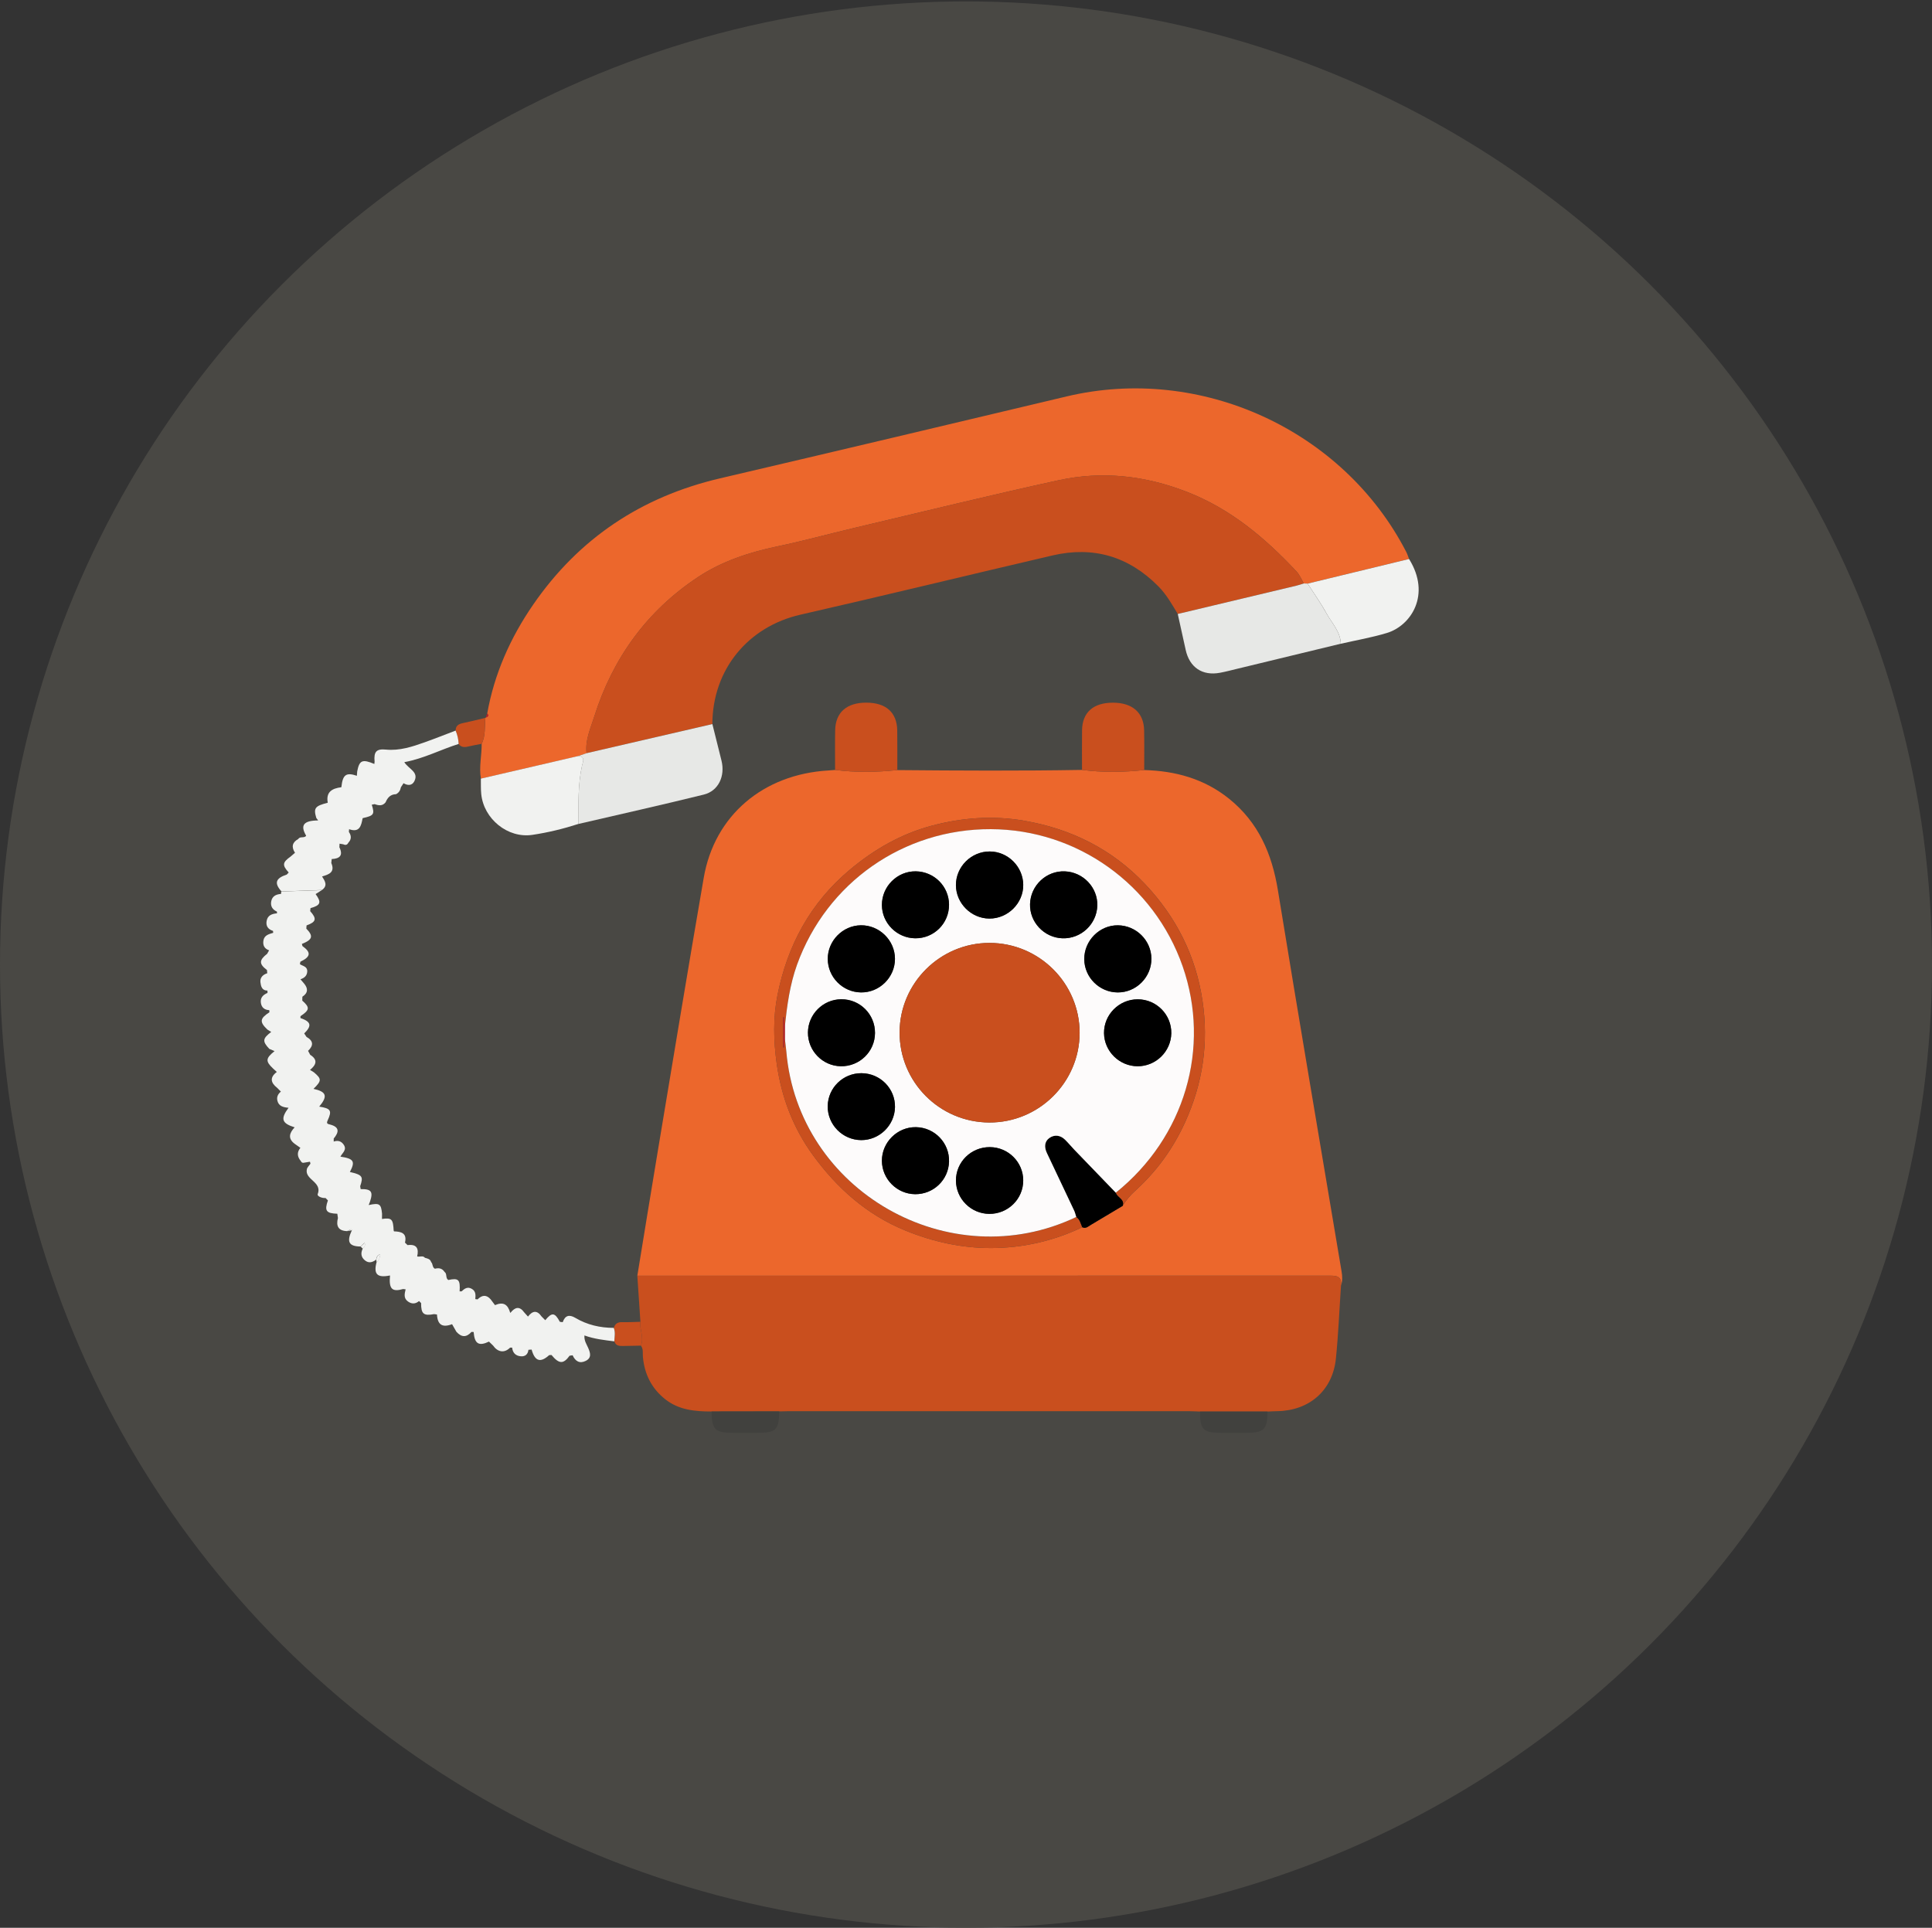
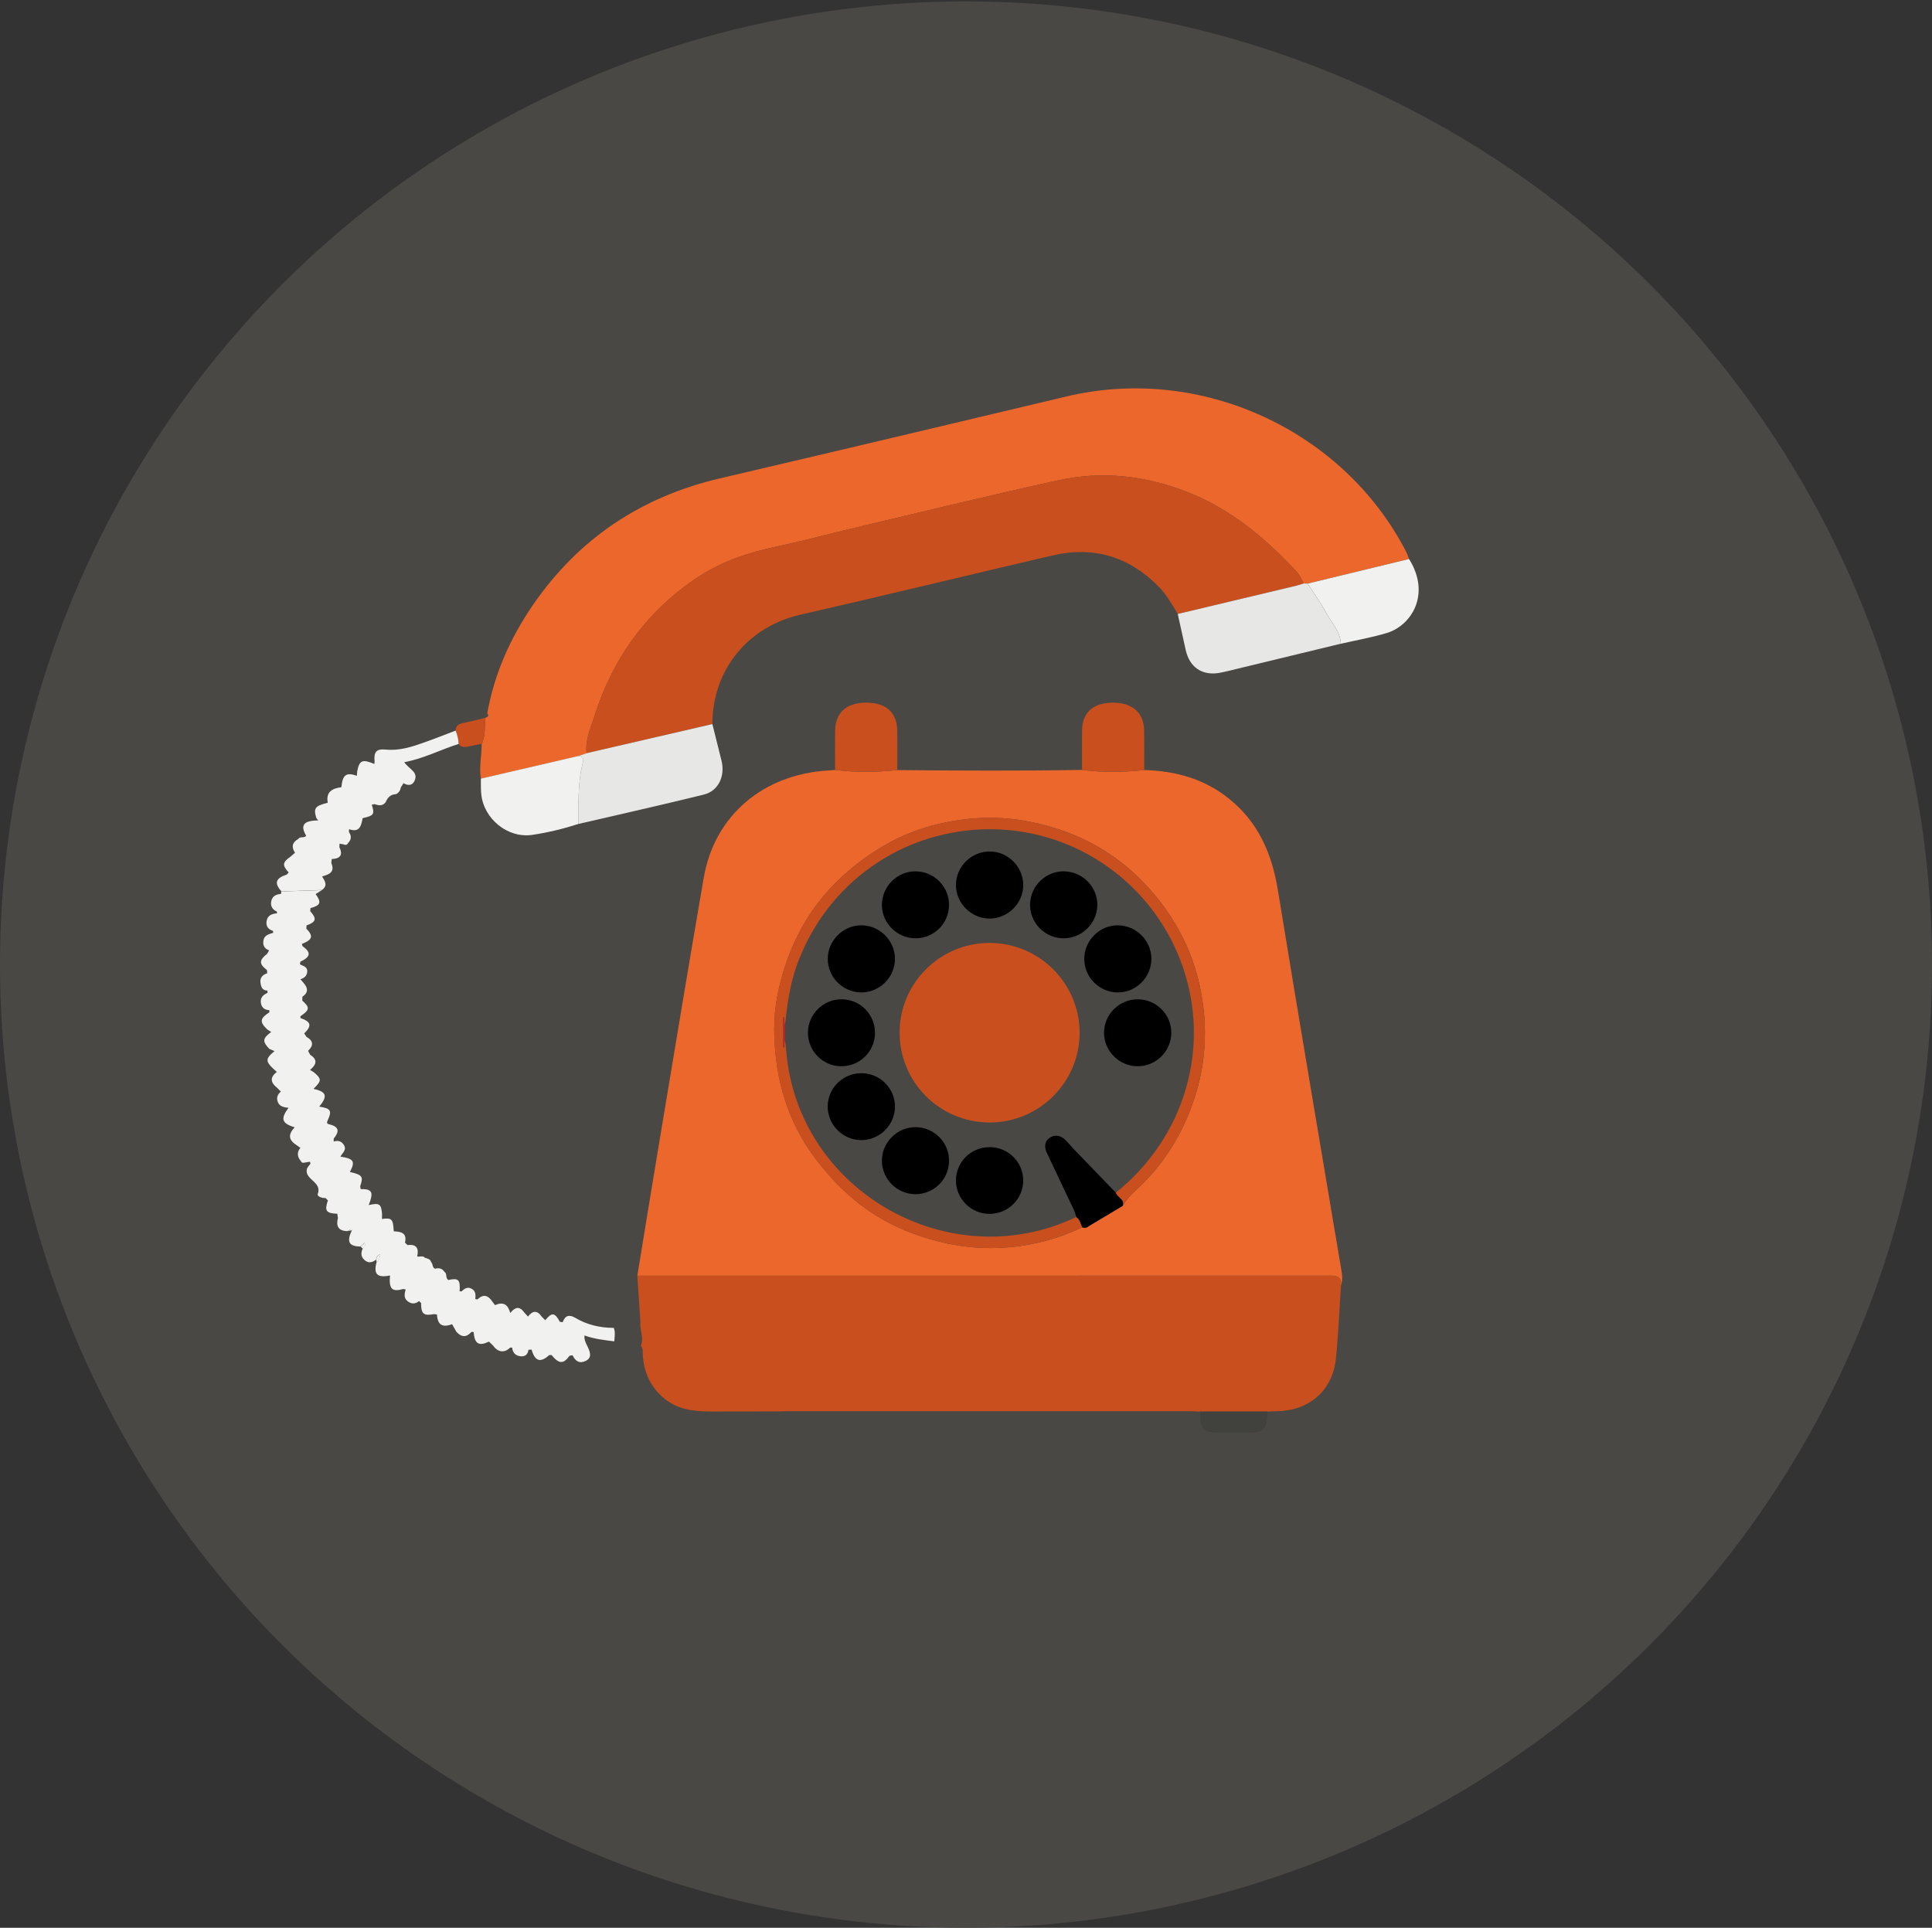
<svg xmlns="http://www.w3.org/2000/svg" version="1.1" id="Layer_1" x="0px" y="0px" viewBox="0 0 559.2 558.02" style="enable-background:new 0 0 559.2 558.02;" xml:space="preserve">
  <rect x="0" y="0" width="559.2" height="558.02" fill="#333333" stroke="none" />
  <style type="text/css">
	.st0{fill:#494844;}
	.st1{fill:#EC672C;}
	.st2{fill:#C94F1E;}
	.st3{fill:#E7E8E6;}
	.st4{fill:#F1F2F0;}
	.st5{fill:#41413E;}
	.st6{fill:#C31F25;}
	.st7{fill:#FDFBFB;}
</style>
  <ellipse class="st0" cx="279.6" cy="279.21" rx="279.6" ry="278.8" />
  <path class="st1" d="M259.72,222.91c17.82,0.16,35.64,0.25,53.46-0.05c6,0.78,12,0.69,18,0.04c9.04,0.24,17.37,2.52,24.55,8.29  c8.52,6.85,12.43,15.96,14.15,26.52c6,36.78,12.25,73.53,18.42,110.28c0.24,1.41,0.32,2.78-0.16,4.14c0.31-3.01-1.68-2.88-3.78-2.88  c-66.63,0.02-133.26,0.02-199.89,0.02c2.02-12.34,4.02-24.69,6.08-37.02c4.35-26.06,8.64-52.14,13.14-78.18  c3.1-17.99,17.16-29.94,36.06-31.05c0.65-0.04,1.3-0.1,1.96-0.15C247.71,223.64,253.71,223.54,259.72,222.91z M324.94,349.06  c0.96-1.61,2.15-3.02,3.54-4.28c6.22-5.63,11.02-12.22,14.52-19.9c5.15-11.31,6.88-23,5.05-35.22  c-1.95-13.04-7.66-24.31-16.71-33.85c-9.52-10.03-21.31-15.89-34.89-18.24c-9-1.56-17.96-0.9-26.69,1.42  c-8.86,2.35-16.68,6.82-23.75,12.74c-11.48,9.6-18.11,21.98-20.98,36.35c-1.29,6.46-1.15,13.16-0.22,19.79  c1.36,9.71,4.77,18.66,10.5,26.52c6.96,9.54,15.57,17.25,26.78,21.82c8.01,3.27,16.34,5.08,24.86,5.05  c9.11-0.03,17.99-2.04,26.31-6.02c1.06,0.5,1.77-0.27,2.55-0.73C318.85,352.71,321.9,350.88,324.94,349.06z" />
  <path class="st1" d="M141.02,206.54c2.05-11.51,6.71-21.96,13.31-31.53c13.22-19.18,31.33-31.22,54.05-36.54  c33.47-7.83,66.92-15.76,100.35-23.72c38.74-9.23,80.04,9.64,98.28,44.98c0.34,0.66,0.56,1.38,0.83,2.07  c-9.79,2.37-19.58,4.74-29.36,7.12c-0.37-0.01-0.74-0.02-1.1-0.03c-0.69-1.22-1.22-2.51-2.2-3.56  c-9.09-9.68-18.99-18.04-31.68-22.97c-12.18-4.73-24.52-6.08-37.11-3.34c-19.83,4.32-39.55,9.18-59.31,13.84  c-7.37,1.74-14.67,3.76-22.08,5.3c-8.13,1.7-16,4.29-22.86,8.81c-14.87,9.8-24.79,23.53-30.15,40.5c-1.09,3.44-2.65,6.79-2.21,10.56  c-0.8,0.27-1.6,0.55-2.39,0.82c-9.4,2.18-18.8,4.36-28.19,6.54c-0.61-3.37,0.26-6.72,0.21-10.08c1.2-2.39,0.81-5,1.09-7.52  c0,0,0.11-0.08,0.11-0.08C141.17,207.48,141.65,207.21,141.02,206.54z" />
  <path class="st2" d="M184.47,369.28c66.63,0,133.26,0,199.89-0.02c2.11,0,4.09-0.14,3.78,2.88c-0.48,7.05-0.76,14.12-1.48,21.15  c-0.95,9.2-7.69,15.05-17,15.19c-0.93,0.01-1.86,0.07-2.79,0.11c-6.52,0-13.03,0-19.55,0c-0.94-0.03-1.87-0.1-2.81-0.1  c-38.71-0.01-77.43-0.01-116.14-0.01c-0.94,0-1.87,0.04-2.81,0.06c-6.54,0.01-13.08,0.02-19.62,0.03c-4.81,0-9.5-0.42-13.47-3.6  c-3.93-3.15-5.95-7.27-6.39-12.24c-0.1-1.09,0.19-2.25-0.59-3.22c1-2.32-0.42-4.59-0.13-6.9  C185.07,378.17,184.77,373.72,184.47,369.28z" />
  <path class="st2" d="M169.77,218.02c-0.44-3.76,1.12-7.11,2.21-10.56c5.36-16.97,15.28-30.7,30.15-40.5  c6.86-4.52,14.72-7.11,22.86-8.81c7.41-1.54,14.71-3.56,22.08-5.3c19.76-4.66,39.47-9.52,59.31-13.84  c12.59-2.74,24.94-1.4,37.11,3.34c12.69,4.93,22.59,13.29,31.68,22.97c0.99,1.05,1.52,2.35,2.2,3.56c-0.71,0.21-1.42,0.46-2.14,0.64  c-11.45,2.73-22.89,5.46-34.34,8.19c-1.68-2.8-3.3-5.66-5.63-8.01c-8.54-8.62-18.77-11.67-30.58-8.93  c-24.35,5.67-48.63,11.6-73.01,17.16c-15.05,3.43-25.43,15.77-25.48,31.64C194.06,212.4,181.92,215.21,169.77,218.02z" />
  <path class="st3" d="M340.89,177.72c11.45-2.73,22.9-5.45,34.34-8.19c0.72-0.17,1.43-0.42,2.14-0.64c0.37,0.01,0.74,0.02,1.1,0.03  c1.84,2.87,3.83,5.65,5.46,8.62c1.55,2.84,4.04,5.27,4.15,8.79c-10.01,2.43-20.02,4.85-30.03,7.27c-1.64,0.4-3.27,0.83-4.93,1.14  c-5.11,0.96-8.83-1.55-9.94-6.64C342.43,184.65,341.66,181.18,340.89,177.72z" />
  <path class="st3" d="M169.77,218.02c12.14-2.81,24.28-5.62,36.42-8.43c0.88,3.52,1.77,7.05,2.64,10.58  c1.11,4.47-0.87,8.78-5.11,9.83c-12.06,2.98-24.19,5.69-36.29,8.5c0-5.67-0.19-11.33,1.04-16.94c0.19-0.88,1.1-2.57-1.1-2.71  C168.18,218.57,168.98,218.29,169.77,218.02z" />
  <path class="st4" d="M388.09,186.34c-0.11-3.52-2.6-5.96-4.15-8.79c-1.63-2.98-3.62-5.76-5.46-8.62c9.79-2.37,19.58-4.74,29.36-7.12  c6.45,10.33,0.56,19.3-6.41,21.41C397.07,184.54,392.54,185.32,388.09,186.34z" />
  <path class="st4" d="M167.38,218.84c2.2,0.13,1.3,1.83,1.1,2.71c-1.24,5.6-1.04,11.27-1.04,16.94c-4.36,1.41-8.83,2.5-13.35,3.17  c-7.12,1.07-14.08-4.61-14.8-11.81c-0.15-1.48-0.08-2.98-0.11-4.47C148.58,223.2,157.98,221.02,167.38,218.84z" />
  <path class="st2" d="M331.18,222.9c-6,0.65-12,0.74-18-0.04c0-3.82-0.04-7.64,0.01-11.45c0.07-5.21,3.26-8.02,8.97-8.01  c5.64,0.01,8.91,2.9,9,8.05C331.23,215.26,331.18,219.08,331.18,222.9z" />
  <path class="st2" d="M259.72,222.91c-6.01,0.63-12.01,0.73-18.01-0.04c0-3.82-0.05-7.64,0.02-11.46c0.09-5.19,3.33-8.03,9.01-8.02  c5.71,0.01,8.87,2.82,8.96,8.06C259.75,215.27,259.71,219.09,259.72,222.91z" />
  <path class="st5" d="M347.32,408.59c6.52,0,13.03,0,19.55,0c-0.04,5.22-0.98,6.15-6.17,6.15c-2.42,0-4.83,0-7.25,0  C348.24,414.74,347.33,413.82,347.32,408.59z" />
-   <path class="st5" d="M205.94,408.57c6.54-0.01,13.08-0.02,19.62-0.03c-0.13,5.43-0.93,6.2-6.42,6.2c-2.33,0-4.66,0-6.99,0  C206.94,414.74,206.04,413.85,205.94,408.57z" />
  <path class="st2" d="M132.76,215.36c-0.07-1.34-0.35-2.63-0.88-3.86c-0.02-1.39,0.8-1.92,2.06-2.18c2.19-0.45,4.37-1.01,6.55-1.53  c-0.28,2.52,0.11,5.13-1.09,7.52c-1.33,0.26-2.67,0.48-3.98,0.8C134.36,216.36,133.45,216.3,132.76,215.36z" />
-   <path class="st2" d="M177.83,388.27c0.07-1.3,0.36-2.62-0.15-3.9c0.34-1.26,1.17-1.7,2.46-1.66c1.74,0.05,3.49-0.06,5.23-0.1  c-0.3,2.31,1.12,4.58,0.13,6.9c-1.75,0.03-3.5,0.07-5.25,0.1C179.18,389.63,178.19,389.52,177.83,388.27z" />
  <path class="st4" d="M108.9,364.63c0.14-0.7,0.32-1.37,1.16-1.53c-0.02,0.92-0.37,1.69-1.04,2.32  C108.98,365.16,108.94,364.9,108.9,364.63z" />
  <path class="st4" d="M104.37,360.83c0.4-0.37,0.79-0.73,1.19-1.1c0.32,0.73-0.03,1.25-0.54,1.73  C104.8,361.24,104.59,361.03,104.37,360.83z" />
-   <path class="st6" d="M141.02,206.54c0.63,0.67,0.16,0.93-0.42,1.16C140.73,207.32,140.88,206.93,141.02,206.54z" />
  <path class="st4" d="M101.61,355.81c0,0,0.23,0.08,0.23,0.08s0.04,0.24,0.04,0.23c-0.46,0.08-0.93,0.16-1.4,0.25  C100.86,356.18,101.23,355.99,101.61,355.81z" />
  <path class="st2" d="M313.25,355.24c-8.32,3.98-17.2,5.99-26.31,6.02c-8.52,0.03-16.84-1.78-24.86-5.05  c-11.21-4.58-19.82-12.28-26.78-21.82c-5.73-7.86-9.14-16.81-10.5-26.52c-0.93-6.63-1.07-13.33,0.22-19.79  c2.86-14.37,9.5-26.74,20.98-36.35c7.07-5.92,14.89-10.39,23.75-12.74c8.74-2.32,17.69-2.98,26.69-1.42  c13.59,2.35,25.37,8.21,34.89,18.24c9.05,9.54,14.76,20.82,16.71,33.85c1.83,12.22,0.1,23.91-5.05,35.22  c-3.5,7.68-8.29,14.27-14.52,19.9c-1.39,1.26-2.58,2.67-3.54,4.28c0.69-1.97-1.63-2.38-1.98-3.81  c19.94-16.01,27.58-41.92,19.34-65.54c-8.26-23.67-30.5-39.58-55.49-39.68c-25.28-0.1-47.52,15.46-56.11,39.22  c-2.09,5.77-2.88,11.77-3.53,17.81c-0.09-0.89-0.17-1.77-0.26-2.66c-0.06,0.01-0.12,0.02-0.18,0.02c0,2.92,0,5.85,0,8.77  c0.08,0,0.16,0,0.24,0c0.06-0.83,0.13-1.66,0.19-2.49c0.15,1.2,0.33,2.4,0.43,3.6c3.36,40.43,47.19,65.5,83.92,47.99  C312.58,352.98,312.77,354.2,313.25,355.24z" />
  <path d="M313.25,355.24c-0.47-1.05-0.66-2.26-1.73-2.97c-0.2-0.61-0.33-1.25-0.6-1.83c-2.62-5.57-5.26-11.13-7.9-16.69  c-0.76-1.6-0.76-3.27,0.68-4.32c1.48-1.08,3.21-0.88,4.59,0.48c0.93,0.91,1.75,1.93,2.66,2.87c4,4.16,8.01,8.31,12.02,12.46  c0.35,1.43,2.67,1.85,1.98,3.81c-3.05,1.82-6.09,3.65-9.15,5.46C315.02,354.97,314.31,355.74,313.25,355.24z" />
-   <path class="st4" d="M111.16,360.89c-0.07-0.99,0.22-1.79,1.15-2.28C112.39,359.6,112.09,360.4,111.16,360.89z" />
  <path class="st4" d="M110.04,363.13c-0.14-1.02,0.14-1.83,1.15-2.28C111.18,361.8,110.86,362.59,110.04,363.13z" />
  <path class="st4" d="M112.85,357.52c-0.06-0.5,0.12-0.9,0.54-1.18c0.02,0.26,0.03,0.53,0.05,0.79  C113.36,357.43,113.21,357.63,112.85,357.52z" />
-   <path class="st4" d="M112.29,358.64c-0.05-0.51,0.07-0.93,0.59-1.16C112.96,358.01,112.92,358.47,112.29,358.64z" />
+   <path class="st4" d="M112.29,358.64c-0.05-0.51,0.07-0.93,0.59-1.16C112.96,358.01,112.92,358.47,112.29,358.64" />
  <path class="st4" d="M113.44,357.13c-0.02-0.26-0.03-0.53-0.05-0.79c0.22-0.24,0.43-0.23,0.62,0.03  C113.82,356.62,113.63,356.87,113.44,357.13z" />
  <path class="st4" d="M105.53,359.76c0.08-0.78,0.4-1.39,1.15-1.72C106.73,358.9,106.56,359.62,105.53,359.76z" />
  <path class="st4" d="M106.66,358.08c0.03-0.81,0.27-1.47,1.15-1.72C107.8,357.19,107.57,357.86,106.66,358.08z" />
  <path class="st4" d="M102.75,354.68c-0.05,0.71-0.24,1.3-1.15,1.15C101.81,355.28,102,354.7,102.75,354.68z" />
  <g>
    <path class="st4" d="M130.85,383.3c0.41,0.73,0.83,1.45,1.24,2.18c1.44,1.63,2.89,1.73,4.37,0.06c0.21,0.01,0.42,0.01,0.63,0.02   c0.27,3.43,1.48,4.19,4.44,2.78c0.39,0.38,0.79,0.76,1.18,1.14c1.28,1.83,3.19,2.35,4.94,0.6c0.2,0,0.39,0.01,0.59,0.01   c0.14,1.51,1.02,2.37,2.47,2.5c1.28,0.12,2.09-0.54,2.24-1.88c0.31-0.02,0.61-0.04,0.92-0.06c0.95,3.4,2.55,3.91,5.09,1.6v0   c0.22-0.01,0.44-0.02,0.67-0.03c2.18,2.64,3.44,2.69,5.23,0.21c0.29-0.04,0.59-0.09,0.88-0.13c0.76,1.72,2.02,2.5,3.78,1.63   c1.8-0.89,1.35-2.34,0.7-3.82c-0.45-1.03-1.18-2.02-1.06-3.55c2.96,1.07,5.81,1.34,8.64,1.71c0.07-1.3,0.36-2.62-0.15-3.9   c-3.96-0.01-7.71-0.87-11.13-2.9c-1.77-1.05-2.96-0.7-3.65,1.25c-0.28-0.04-0.55-0.07-0.83-0.11c-1.45-2.71-2.3-2.8-4.22-0.46   c-0.36-0.36-0.71-0.72-1.07-1.08c-1.32-1.91-2.63-1.66-3.93,0.03c-0.36-0.4-0.72-0.8-1.08-1.2c-1.36-1.91-2.68-1.54-3.97,0.08   c-0.03,0-0.06,0-0.1,0c-0.7-2.43-1.97-3.23-4.4-2.2v0c-0.42-0.56-0.84-1.12-1.26-1.68c-1.26-1.43-2.52-1.24-3.78,0.02   c-0.22-0.03-0.44-0.05-0.66-0.08c0.1-1.12,0.2-2.25-0.98-2.95c-1.21-0.72-2.11-0.15-2.95,0.7c-0.2,0-0.41,0.01-0.61,0.01   c0.23-3.4-0.31-3.94-3.27-3.29c-0.9-0.54-0.27-1.78-1.1-2.35c-0.68-1.03-1.65-1.22-2.77-0.91c-0.82-0.38-0.54-1.39-1.1-1.92   c-0.25-0.9-1.04-1.04-1.78-1.24c-0.64-0.77-1.52-0.18-2.26-0.4c0.53-2.33-0.16-3.62-2.79-3.28c-0.25-0.24-0.5-0.48-0.74-0.72   c0.65-2.81-1.15-3.2-3.26-3.26l0.03-0.05c0,0,0,0,0,0l0,0c-0.01-0.02-0.02-0.02-0.04-0.04c-0.16-3.5-0.56-3.9-3.39-3.5c0,0,0,0,0,0   c0.01-0.5,0.01-1.01,0.02-1.51c-0.27-2.87-0.75-3.19-3.84-2.52c0-0.02,0-0.03-0.01-0.05c0.12-0.3,0.23-0.6,0.35-0.9   c0.99-2.92,0.4-3.72-2.69-3.66c-0.05-0.28-0.1-0.56-0.14-0.84c0.97-2.82,0.64-3.28-2.98-4.12c1.62-3.07,1.14-3.86-2.74-4.44   c0.56-1.09,1.95-1.96,0.97-3.43c-0.71-1.07-1.7-1.35-2.91-0.93c0-0.29,0-0.59,0-0.88c1.55-1.84,1.73-3.33-1.05-4.05   c-0.66-0.17-1.16-0.22-0.7-1.21c1.32-2.83,0.89-3.46-2.44-3.98c2.52-3.04,2.11-4.31-1.66-5.14c2.38-2.35,2.39-2.86,0.13-4.78   c-0.56,0-1.11-0.01-1.67-0.01c0.56,0,1.11,0.01,1.67,0.01c-0.38-0.23-0.76-0.47-1.14-0.7c1.76-1.44,2.38-2.9,0.05-4.38   c-0.75,0.01-1.5,0.02-2.25,0.02c0.75-0.01,1.5-0.02,2.25-0.02c-0.2-0.38-0.4-0.76-0.61-1.14c1.63-1.55,1.56-2.9-0.46-4.04   c-0.22-0.33-0.44-0.67-0.66-1c2.28-2.24,2-3.4-1.1-4.46c-0.01-0.18,0-0.36,0.02-0.54c2.68-1.79,2.76-2.52,0.52-4.5   c0.01-0.38,0.02-0.76,0.03-1.13c1.68-1.1,1.69-2.4,0.47-3.85c-0.34-0.4-0.69-0.8-1.03-1.2c1.13-0.36,1.92-1.03,1.97-2.28   c0.05-1.44-1.28-1.53-2.13-2.09l0.09-0.47l-0.09,0.47c0.05-0.24,0.09-0.47,0.14-0.71c3.01-1.45,3.17-2.69,0.6-4.53   c-0.05-0.21-0.11-0.41-0.16-0.62c3.1-1.24,3.39-2.26,1.28-4.43c0.02-0.31,0.05-0.62,0.07-0.93c2.79-1,3.03-1.92,1.05-4.13   c0.03-0.29,0.06-0.58,0.09-0.87c2.93-0.81,3.24-1.66,1.48-4.07c0.6-0.38,1.2-0.77,1.8-1.15c-3.91,0.14-7.81,0.27-11.72,0.41   c-0.04,0.23-0.08,0.47-0.11,0.7c-1.44,0.1-2.57,0.66-2.83,2.21c-0.23,1.37,0.4,2.34,1.66,2.9c0.03,0.16,0.04,0.33,0.03,0.5   c-1.45,0.14-2.72,0.54-3.01,2.22c-0.26,1.5,0.45,2.42,1.85,2.87l0,0c0.04,0.18,0.06,0.36,0.06,0.55c-1.24,0.39-2.59,0.67-2.84,2.26   c-0.21,1.35,0.28,2.35,1.65,2.81c-0.19,0.33-0.37,0.67-0.56,1c-2.37,1.85-2.39,2.94-0.06,4.7c0.03,0.31,0.05,0.63,0.08,0.94   c-1.28,0.4-2.13,1.28-1.97,2.6c0.13,1.1,0.4,2.42,2.03,2.42v0c0,0,0,0,0,0c0,0.02,0,0.03,0,0.05c0.01,0.21,0.01,0.42,0.02,0.62   c-1.28,0.54-2.15,1.39-1.92,2.89c0.2,1.36,1.07,2.03,2.43,2.1c0.01,0.2,0.03,0.4,0.04,0.61c-2.79,1.82-2.9,2.78-0.6,5   c0.37,0.23,0.74,0.47,1.12,0.7c-2.52,1.91-2.61,2.7-0.55,4.9c0.51,0.21,1.01,0.43,1.52,0.64c-2.6,2.1-2.67,2.93-0.43,5.05   c0.36,0.33,0.72,0.66,1.08,0.99c-2.07,1.56-1.82,3.09,0.08,4.58c0.37,0.37,0.73,0.73,1.1,1.1c-0.85,0.71-1.29,1.56-1,2.7   c0.4,1.55,1.74,1.86,3.21,1.99c-2.39,3.23-1.96,4.49,1.77,5.66c-1.51,1.6-2.04,3.22-0.01,4.75c0.56,0.39,1.11,0.79,1.67,1.18   c-1.05,1.3-0.92,2.56,0.11,3.8c0.21,0.45,0.54,0.65,1.04,0.49c0.54-0.09,1.08-0.18,1.62-0.27c0,0,0,0,0,0   c0.05,0.19,0.1,0.37,0.15,0.56c-0.36,0.54-0.93,1.04-1.05,1.63c-0.65,3.06,4.53,3.62,3.14,7.21c-0.22,0.57,1.24,1.22,2.27,1.1v0   c0.23,0.23,0.46,0.47,0.69,0.7c-1.05,3-0.52,3.75,2.72,3.86c0.06,0.41,0.12,0.83,0.18,1.24c-0.59,2.28,0.07,3.7,2.64,3.79   c0.37-0.18,0.75-0.37,1.12-0.55c0,0,0,0.01-0.01,0.01l0.02-0.02c0,0-0.02,0.02-0.02,0.02c0.03,0.01,0.06,0,0.09,0.01l0.15,0.05   c0,0,0.04,0.24,0.04,0.23c-1.56,3.37-0.88,4.65,2.49,4.71c0.39-0.36,0.78-0.72,1.16-1.08c0,0.01,0,0.01,0,0.02   c0.01,0,0.02-0.01,0.03-0.01c0.3,0.71-0.05,1.23-0.55,1.7c-0.61,1.29-0.5,2.45,0.67,3.39c1.12,0.9,2.19,0.55,3.21-0.21   c0.14-0.69,0.32-1.35,1.14-1.53c0,0.01,0,0.02,0,0.03c0.01-0.01,0.01-0.01,0.02-0.02c-0.02,0.91-0.37,1.68-1.04,2.3   c-0.89,3.43,0.23,4.53,3.87,3.79c0,0.02-0.01,0.04-0.01,0.05v0c0.02-0.01,0.03-0.02,0.05-0.03c-0.36,3.87,0.57,4.82,3.8,3.9   c0,0,0,0,0,0c0.24,0.03,0.48,0.06,0.72,0.09c-0.3,1.26-0.64,2.55,0.64,3.49c1.08,0.79,2.19,0.8,3.24-0.1   c0.2,0.19,0.4,0.39,0.6,0.58c-0.02,3.14,0.73,3.78,3.76,3.2c0.28,0.04,0.55,0.07,0.83,0.11   C126.65,383.48,128.02,384.37,130.85,383.3" />
    <path class="st4" d="M93.22,253.7c1.95-0.57,3.83-1.19,2.67-3.89c0.04-0.38,0.08-0.76,0.12-1.15c2.35-0.1,3.37-1.06,2.22-3.42   c0.02-0.34,0.03-0.68,0.05-1.03c0.34,0.06,0.69,0.11,1.03,0.17c0.65,0.31,1.18,0.25,1.52-0.46c0.94-0.99,0.89-2.03,0.15-3.1   c0.02-0.27,0.04-0.53,0.06-0.8c3.03,1.07,3.5-0.97,3.9-3.1c0.02-0.03,0.04-0.05,0.06-0.08c0-0.01,0-0.02,0-0.03   c3.22-0.71,3.48-1.1,2.6-3.88c-0.32-0.1-0.63-0.22-0.89-0.4c0.26,0.18,0.57,0.29,0.89,0.4c0.28-0.06,0.56-0.11,0.84-0.17   c1.16,0.43,2.27,0.61,3.17-0.53c0.07-0.19,0.11-0.37,0.12-0.55c-0.02,0.18-0.06,0.36-0.12,0.55c0.56-1.34,1.41-2.31,3-2.34   c0.84-0.41,1.26-1.11,1.42-2c0.26-0.39,0.52-0.79,0.77-1.18c1.22,0.73,2.47,0.73,3.13-0.58c1.35-2.69-1.64-3.5-2.91-5.51   c5.7-1.06,10.54-3.65,15.73-5.28c-0.07-1.34-0.35-2.63-0.88-3.86c-2.97,1.13-5.93,2.31-8.93,3.38c-3.62,1.29-7.28,2.5-11.22,2.12   c-2.75-0.27-3.57,0.56-3.3,3.5c0.42,0.34,0.87,0.63,1.32,0.91c-0.46-0.28-0.91-0.58-1.32-0.91c-0.02,0.22-0.05,0.44-0.07,0.66   c-3.48-1.46-4.34-1.08-4.96,2.14c-0.03,0.43-0.07,0.85-0.1,1.28c-3.12-1.05-4.1-0.33-4.48,3.27c-0.01,0-0.02,0-0.03,0   c-0.01,0.02-0.01,0.03-0.02,0.05c-2.62,0.33-4.46,1.34-3.9,4.44c-0.01,0-0.02,0-0.03,0c0,0.02,0,0.04-0.01,0.06   c-3.67,0.92-4.12,1.54-3.27,4.39c0.16,0.21,0.32,0.41,0.49,0.62c-0.16-0.21-0.32-0.41-0.49-0.62c0.18,0.24,0.36,0.47,0.53,0.71   c0,0,0,0.01,0,0.01c-4.21,0.03-5.26,1.37-3.47,4.42c-0.55,0.82-1.76,0.07-2.28,0.95c-1.8,0.98-2.02,2.33-0.95,3.99h0   c-0.43,0.37-0.86,0.73-1.28,1.1c-2.37,1.69-2.47,2.48-0.54,4.61c-0.19,0.2-0.38,0.4-0.57,0.6c-3.24,1.06-3.69,2.48-1.52,4.87   c3.91-0.14,7.81-0.27,11.72-0.41C94.96,256.33,94.04,255.01,93.22,253.7z" />
  </g>
-   <path class="st7" d="M322.96,345.24c-4.01-4.15-8.02-8.3-12.02-12.46c-0.9-0.94-1.73-1.96-2.66-2.87c-1.38-1.36-3.11-1.56-4.59-0.48  c-1.44,1.05-1.44,2.72-0.68,4.32c2.64,5.56,5.28,11.12,7.9,16.69c0.27,0.58,0.4,1.22,0.6,1.83c-36.73,17.51-80.56-7.56-83.92-47.99  c-0.1-1.2-0.29-2.4-0.43-3.6c0-1.21,0-2.43,0.01-3.64c0.65-6.04,1.45-12.04,3.53-17.81c8.59-23.75,30.82-39.32,56.11-39.22  c24.99,0.1,47.23,16.01,55.49,39.68C350.54,303.32,342.9,329.23,322.96,345.24z M286.32,324.92c14.38,0.06,26.16-11.62,26.17-25.95  c0.01-14.34-11.71-26.03-26.1-26.03c-14.25,0-25.94,11.6-26.01,25.82C260.3,313.16,271.91,324.86,286.32,324.92z M259.04,277.55  c0-5.36-4.51-9.79-9.88-9.72c-5.24,0.07-9.59,4.49-9.57,9.73c0.02,5.28,4.32,9.63,9.59,9.7  C254.55,287.35,259.04,282.92,259.04,277.55z M286.5,246.47c-5.38-0.03-9.85,4.41-9.82,9.77c0.03,5.23,4.41,9.61,9.66,9.65  c5.37,0.04,9.88-4.45,9.82-9.78C296.11,250.86,291.75,246.5,286.5,246.47z M329.27,308.64c5.28,0.02,9.65-4.26,9.75-9.53  c0.1-5.39-4.28-9.84-9.7-9.85c-5.4-0.01-9.83,4.44-9.77,9.8C319.61,304.31,323.98,308.62,329.27,308.64z M264.91,271.6  c5.43,0.05,9.81-4.32,9.78-9.75c-0.03-5.29-4.3-9.57-9.63-9.64c-5.37-0.07-9.83,4.37-9.8,9.76  C255.29,267.23,259.62,271.55,264.91,271.6z M313.83,277.67c0.05,5.26,4.39,9.57,9.68,9.6c5.37,0.03,9.81-4.43,9.76-9.81  c-0.05-5.25-4.4-9.56-9.69-9.62C318.25,267.78,313.79,272.28,313.83,277.67z M264.87,345.67c5.32,0.05,9.68-4.13,9.82-9.44  c0.15-5.4-4.17-9.88-9.59-9.96c-5.36-0.08-9.86,4.37-9.84,9.73C255.29,341.27,259.6,345.61,264.87,345.67z M249.34,310.65  c-5.32-0.02-9.67,4.21-9.76,9.49c-0.09,5.37,4.3,9.84,9.7,9.87c5.26,0.03,9.66-4.27,9.77-9.53  C259.15,315.12,254.77,310.68,249.34,310.65z M253.26,299.02c0.03-5.42-4.35-9.81-9.76-9.78c-5.28,0.03-9.61,4.35-9.64,9.62  c-0.04,5.29,4.22,9.67,9.49,9.77C248.77,308.74,253.23,304.42,253.26,299.02z M307.5,271.6c5.39,0.19,9.95-4.08,10.1-9.46  c0.14-5.23-4.07-9.69-9.38-9.91c-5.36-0.23-9.94,4.07-10.09,9.47C297.99,266.93,302.22,271.41,307.5,271.6z M286.33,351.37  c5.44,0.04,9.86-4.32,9.84-9.71c-0.02-5.28-4.32-9.57-9.64-9.61c-5.45-0.04-9.86,4.31-9.83,9.7  C276.72,347.02,281.04,351.33,286.33,351.37z" />
  <path class="st6" d="M227.17,297.04c0,1.21,0,2.43-0.01,3.64c-0.07,0.83-0.13,1.66-0.19,2.49c-0.08,0-0.16,0-0.24,0  c0-2.92,0-5.85,0-8.77c0.06-0.01,0.12-0.02,0.18-0.02C227,295.27,227.09,296.16,227.17,297.04z" />
  <path class="st2" d="M286.32,324.92c-14.41-0.06-26.02-11.77-25.94-26.16c0.07-14.23,11.76-25.83,26.01-25.82  c14.39,0,26.11,11.69,26.1,26.03C312.48,313.31,300.7,324.99,286.32,324.92z" />
  <path d="M259.04,277.55c0,5.37-4.49,9.8-9.86,9.72c-5.28-0.08-9.58-4.42-9.59-9.7c-0.02-5.24,4.33-9.67,9.57-9.73  C254.52,267.76,259.03,272.19,259.04,277.55z" />
  <path d="M286.5,246.47c5.25,0.03,9.61,4.38,9.67,9.64c0.06,5.32-4.45,9.82-9.82,9.78c-5.25-0.04-9.63-4.42-9.66-9.65  C276.66,250.88,281.12,246.44,286.5,246.47z" />
  <path d="M329.27,308.64c-5.29-0.02-9.65-4.32-9.72-9.58c-0.07-5.37,4.36-9.81,9.77-9.8c5.41,0.01,9.79,4.46,9.7,9.85  C338.92,304.38,334.55,308.65,329.27,308.64z" />
  <path d="M264.91,271.6c-5.29-0.05-9.63-4.37-9.65-9.62c-0.02-5.39,4.44-9.83,9.8-9.76c5.33,0.07,9.6,4.35,9.63,9.64  C274.72,267.28,270.34,271.64,264.91,271.6z" />
  <path d="M313.83,277.67c-0.05-5.38,4.41-9.88,9.74-9.83c5.29,0.05,9.64,4.37,9.69,9.62c0.05,5.38-4.39,9.85-9.76,9.81  C318.22,287.24,313.88,282.93,313.83,277.67z" />
  <path d="M264.87,345.67c-5.28-0.05-9.59-4.39-9.61-9.67c-0.02-5.36,4.48-9.81,9.84-9.73c5.42,0.08,9.73,4.56,9.59,9.96  C274.55,341.53,270.19,345.72,264.87,345.67z" />
  <path d="M249.34,310.65c5.43,0.02,9.81,4.46,9.7,9.84c-0.1,5.26-4.51,9.55-9.77,9.53c-5.4-0.03-9.79-4.5-9.7-9.87  C239.67,314.86,244.02,310.63,249.34,310.65z" />
  <path d="M253.26,299.02c-0.03,5.4-4.49,9.72-9.92,9.62c-5.27-0.1-9.53-4.48-9.49-9.77c0.04-5.27,4.37-9.59,9.64-9.62  C248.91,289.21,253.3,293.6,253.26,299.02z" />
  <path d="M307.5,271.6c-5.28-0.19-9.51-4.67-9.36-9.91c0.15-5.4,4.73-9.7,10.09-9.47c5.31,0.23,9.52,4.68,9.38,9.91  C317.45,267.52,312.89,271.79,307.5,271.6z" />
  <path d="M286.33,351.37c-5.29-0.04-9.61-4.35-9.64-9.62c-0.03-5.39,4.38-9.74,9.83-9.7c5.32,0.04,9.62,4.33,9.64,9.61  C296.18,347.05,291.77,351.41,286.33,351.37z" />
</svg>